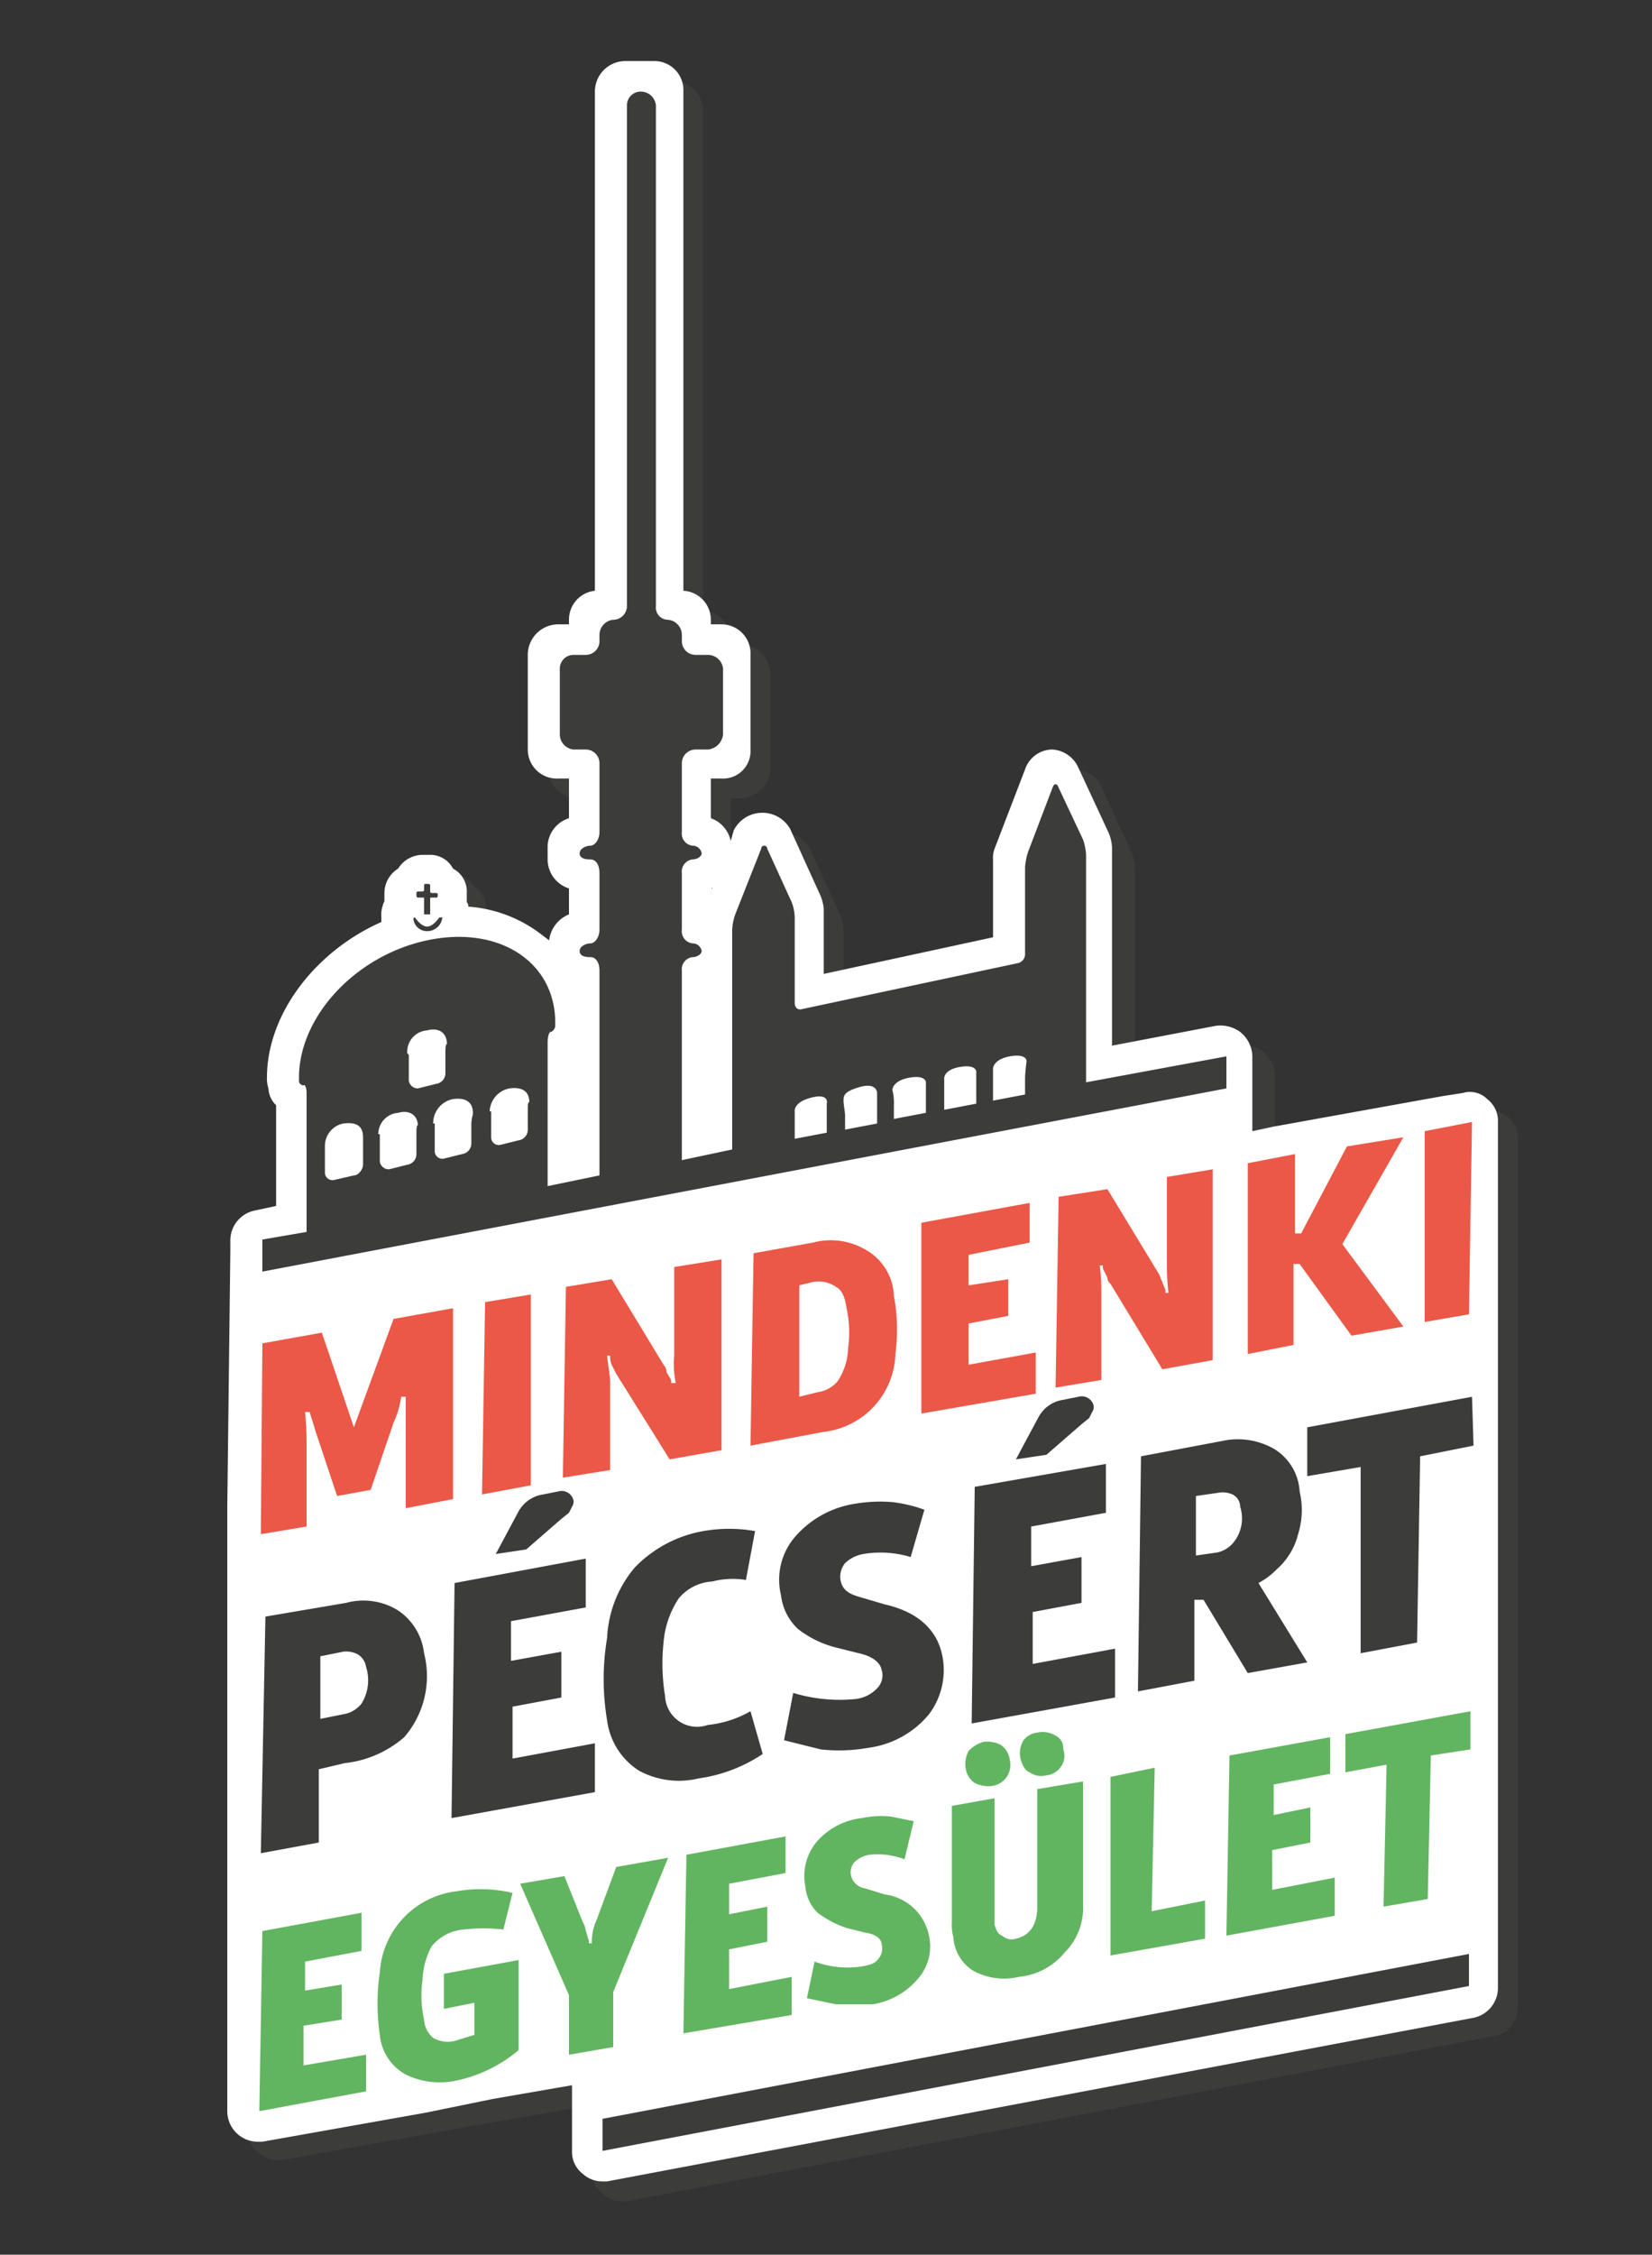
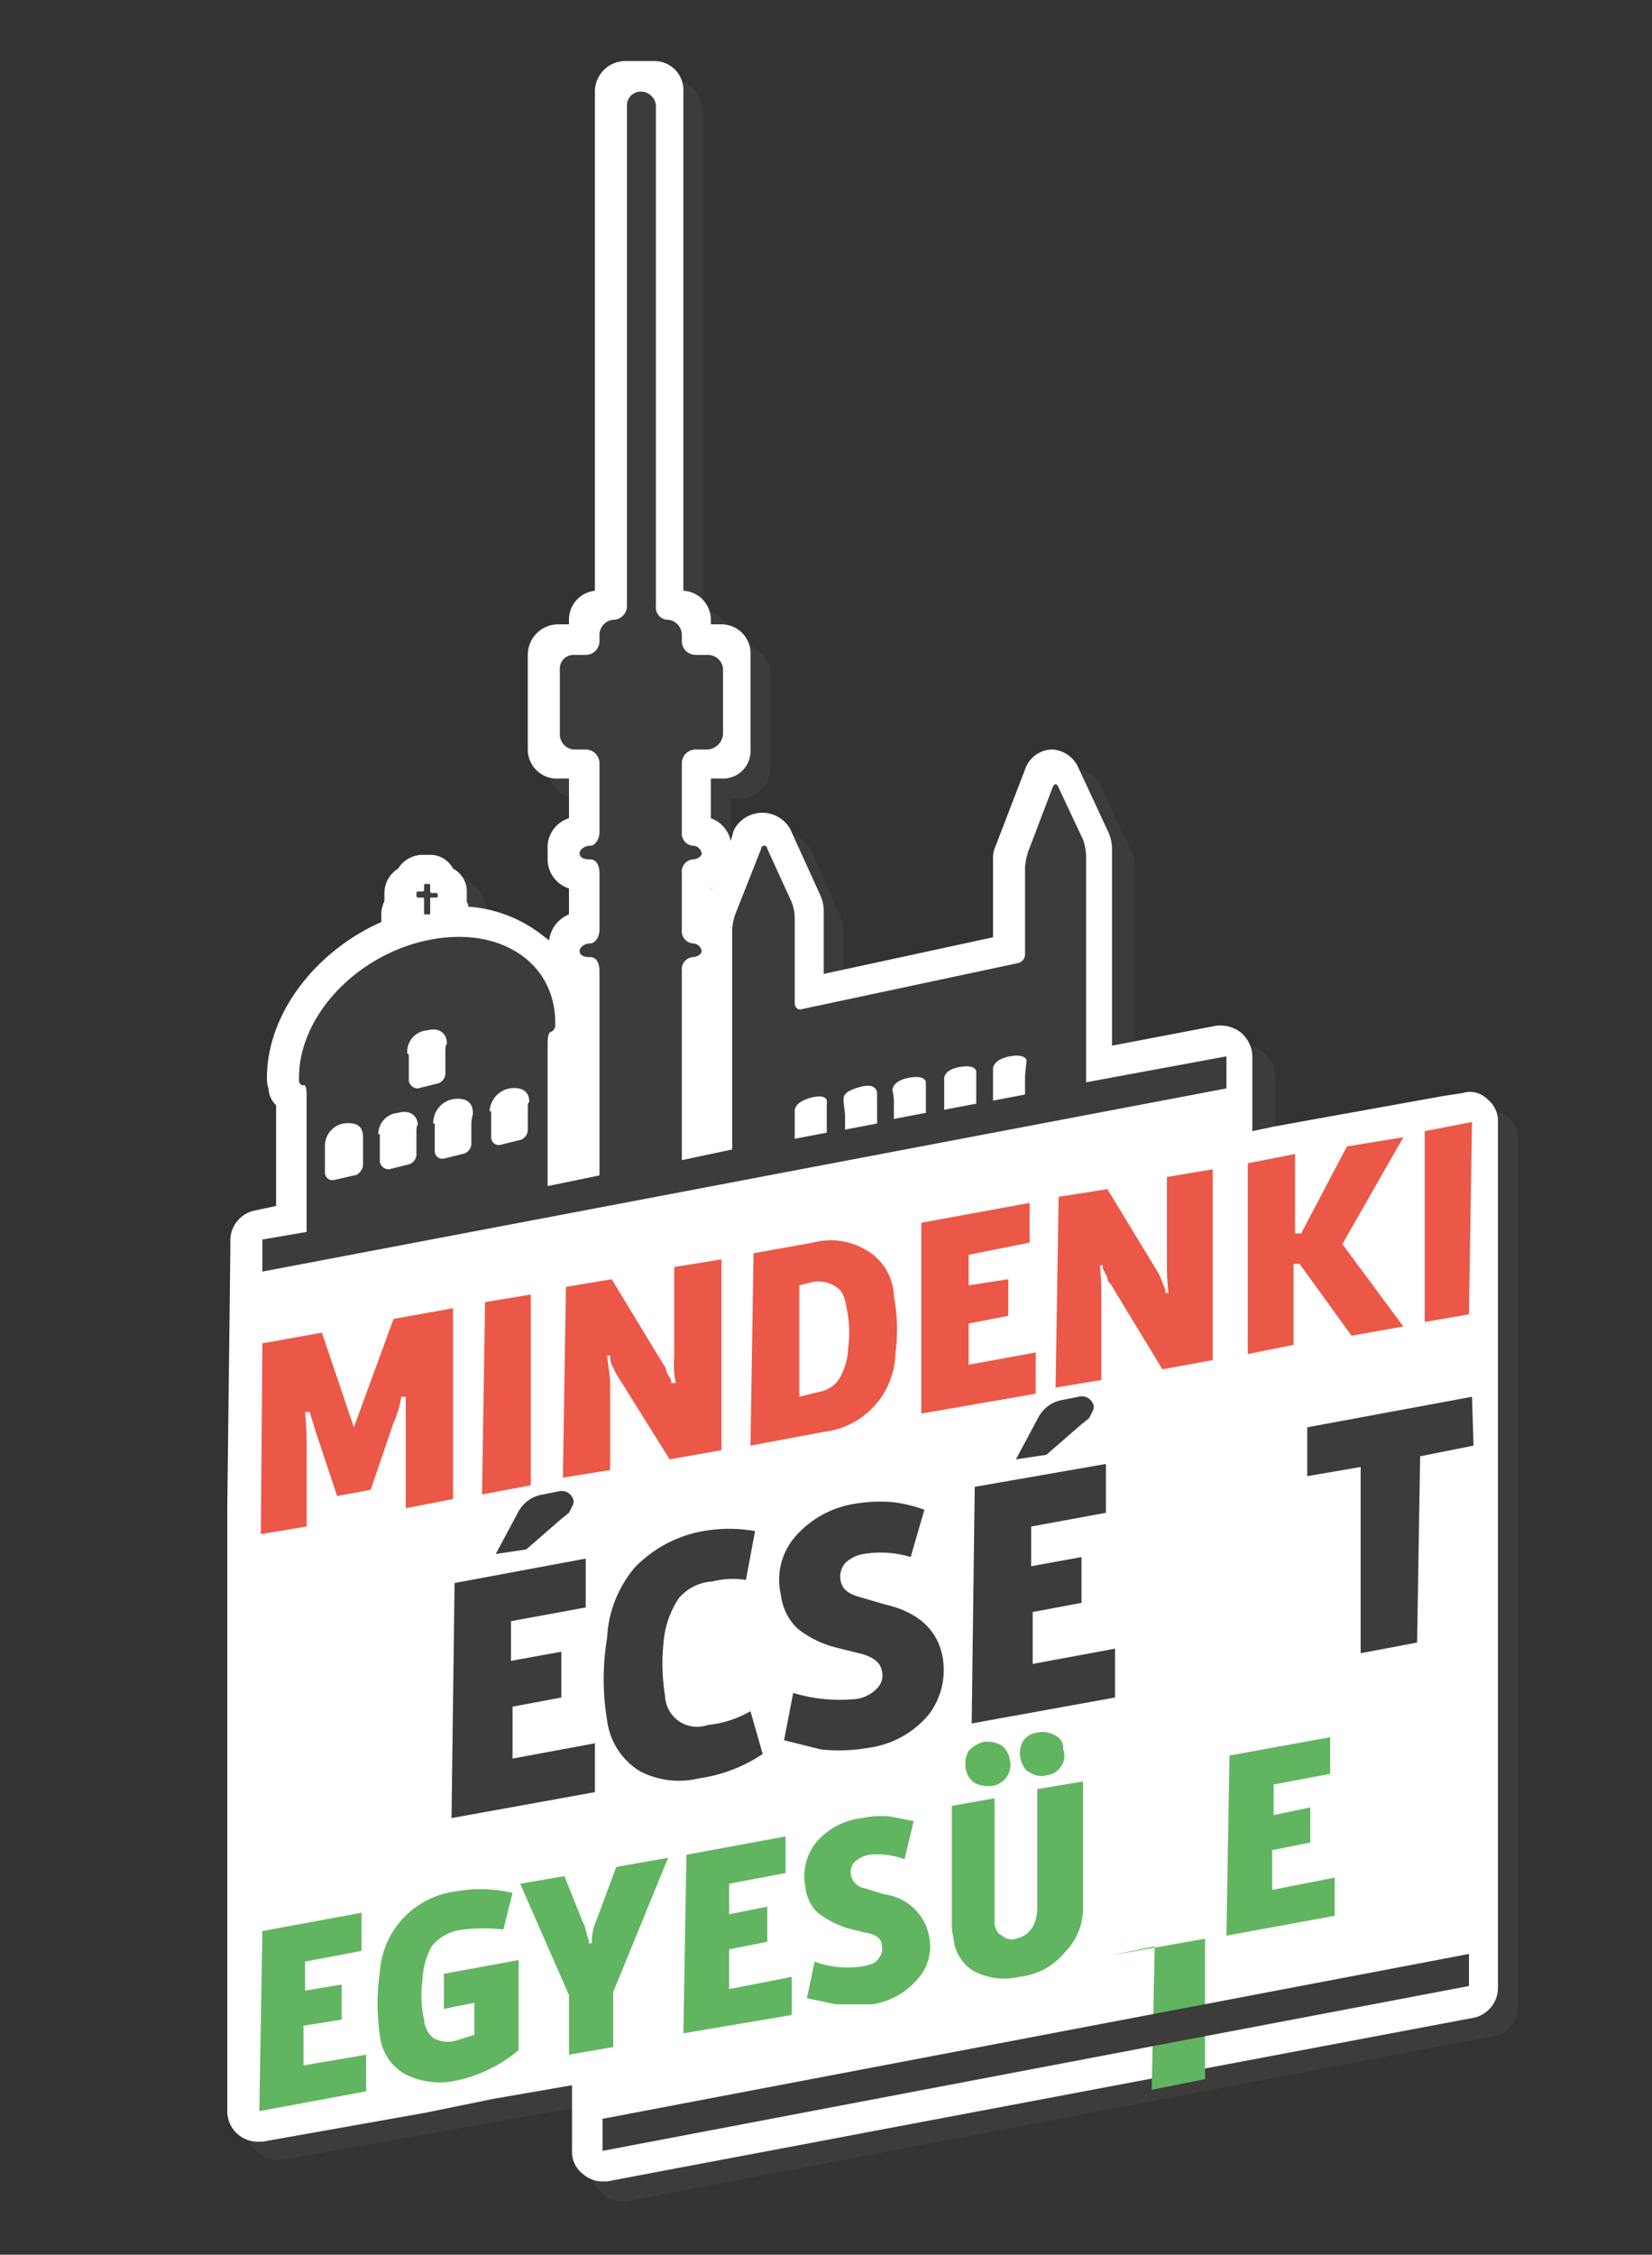
<svg xmlns="http://www.w3.org/2000/svg" id="Layer_1" data-name="Layer 1" viewBox="0 0 108.3 147.7">
  <rect x="0" y="0" width="108.3" height="147.7" fill="#333333" stroke="none" />
  <defs>
    <style>.cls-1{fill:#3c3c3b;}.cls-2{fill:#fff;}.cls-3{fill:#eb5847;}.cls-4{fill:#62b560;}</style>
  </defs>
  <title>mpe_logo_outline_hardshadow</title>
  <path class="cls-1" d="M99,73.3a1.8,1.8,0,0,0-1.6-.5l-1.4.3h0l-11,2-1.4.2V70.5a2.1,2.1,0,0,0-.8-1.6,2.2,2.2,0,0,0-1.6-.4l-6.8,1.3v-13a2.9,2.9,0,0,0-.2-.9l-2-4.4a2,2,0,0,0-1.9-1.1,1.9,1.9,0,0,0-1.8,1.3l-2,5.2a1.7,1.7,0,0,0-.1.7v5.1L55.3,65.1V60.8a2.4,2.4,0,0,0-.2-.8l-2-4.4a2.1,2.1,0,0,0-3.7.1l-.2.7a2.2,2.2,0,0,0-1.3-1.5V52.3h.6a2,2,0,0,0,2-2V44.2a2,2,0,0,0-2-2h-.6v-.3A1.9,1.9,0,0,0,46.1,40V7.3a2,2,0,0,0-2-2H42.3a2,2,0,0,0-2,2V40a1.9,1.9,0,0,0-1.8,1.9v.3h-.6a2,2,0,0,0-2,2v6.1a2,2,0,0,0,2,2h.6v2.6a2,2,0,0,0-1.3,1.8v.9a2.1,2.1,0,0,0,1.3,1.9v1.7a2.2,2.2,0,0,0-1.2,1.6l-.4-.3a9.6,9.6,0,0,0-4.8-1.8.1.1,0,0,1-.1-.1c0-.2-.1-.3-.1-.4v-.5A2,2,0,0,0,31,58a1.8,1.8,0,0,0-1.6-.8H29a1.9,1.9,0,0,0-1.6.8,2.2,2.2,0,0,0-.9,1.7v.5c0,.1-.1.2-.1.4a1.9,1.9,0,0,0-.1.8v.3c-4.3,1.9-7.5,6-7.5,10.1a2.2,2.2,0,0,0,.1.8,2.1,2.1,0,0,0,.4,1.1v6.6l-1.3.3a2,2,0,0,0-1.6,1.9v.8L16.2,100v39h0v.5a1.8,1.8,0,0,0,.7,1.5,2.1,2.1,0,0,0,1.3.5h.3l10.6-1.9,4.5-.8,5.2-.9v4.3a1.8,1.8,0,0,0,.7,1.5,1.8,1.8,0,0,0,1.2.5h.4l56.7-10.8a1.9,1.9,0,0,0,1.7-1.9V74.8A1.8,1.8,0,0,0,99,73.3ZM47.9,59.5H48v.1Z" />
  <path class="cls-2" d="M32.3,137.5l5.2-.9v4.3a1.8,1.8,0,0,0,.7,1.5,1.9,1.9,0,0,0,1.3.5h.3l56.7-10.7a2,2,0,0,0,1.7-2V73.5a1.8,1.8,0,0,0-.7-1.5,1.6,1.6,0,0,0-1.6-.4l-1.3.2h0l-11.1,2-1.4.3V69.2a2.1,2.1,0,0,0-.8-1.6,2.2,2.2,0,0,0-1.6-.4l-6.8,1.3v-13a2.9,2.9,0,0,0-.2-.9l-2-4.3A2,2,0,0,0,69,49.1a1.9,1.9,0,0,0-1.8,1.3l-2,5.2a1.7,1.7,0,0,0-.1.7v5.1L54,63.8V59.5a3.1,3.1,0,0,0-.2-.8l-2-4.4a2.1,2.1,0,0,0-3.7.1l-.2.7a2,2,0,0,0-1.3-1.5V51h.7a1.8,1.8,0,0,0,1.9-1.9V42.9a1.9,1.9,0,0,0-1.9-2h-.7v-.3a1.9,1.9,0,0,0-1.8-1.9V6a1.9,1.9,0,0,0-1.9-2H41a2,2,0,0,0-2,2V38.7a1.9,1.9,0,0,0-1.7,1.9v.3h-.7a2,2,0,0,0-2,2v6.2a1.9,1.9,0,0,0,2,1.9h.7v2.6a2,2,0,0,0-1.4,1.8v.9a2,2,0,0,0,1.4,1.9v1.7A2.1,2.1,0,0,0,36,61.6l-.4-.3a8.9,8.9,0,0,0-4.8-1.9h-.1a.4.4,0,0,0-.1-.3v-.6a1.7,1.7,0,0,0-.9-1.6,1.7,1.7,0,0,0-1.6-.9h-.4a1.9,1.9,0,0,0-1.6.9,1.9,1.9,0,0,0-.9,1.6V59c0,.1-.1.2-.1.3a1.9,1.9,0,0,0-.1.8v.3c-4.3,1.9-7.5,6-7.5,10.2a2,2,0,0,0,.1.7,1.6,1.6,0,0,0,.5,1.1V79l-1.4.3a2,2,0,0,0-1.6,1.9V82l-.2,16.7v39.1h0v.5a2,2,0,0,0,2,2h.3l10.7-1.9ZM46.6,58.2a.1.1,0,0,0,.1-.1v.1Z" />
  <path class="cls-3" d="M25.8,93.2l-1.5,4.4-2.2.4-1.4-4.2-.4-1.3H20c.1,1.1.1,1.8.1,2.1V100l-3,.5L17.2,88l3.9-.7,2.1,6.2h0l2.6-7.1,3.9-.7V98.2l-3.1.6V91.5h-.3A5.9,5.9,0,0,1,25.8,93.2Z" />
  <path class="cls-3" d="M31.6,97.9l.2-12.6,3-.5V97.3Z" />
  <path class="cls-3" d="M40.1,83.8l3.4,5.6a.8.8,0,0,1,.2.5l.3.5v.2h.3a6.1,6.1,0,0,1-.1-1.8V83l3.1-.5V95l-3.4.6L40.4,90l-.2-.4A1.4,1.4,0,0,1,40,89v-.2h-.2c.1.9.2,1.4.2,1.7v5.8l-3.1.5.2-12.5Z" />
  <path class="cls-3" d="M58.6,84.9a11.9,11.9,0,0,1,.1,3.8A5.3,5.3,0,0,1,54,93.8l-4.8.9.2-12.6,3.9-.7a4.5,4.5,0,0,1,3.5.5A3.6,3.6,0,0,1,58.6,84.9Zm-3.7,5.6a4.1,4.1,0,0,0,.7-2.2,7.5,7.5,0,0,0-.1-2.6c-.1-.7-.3-1.2-.7-1.4a2,2,0,0,0-1.6-.3l-.8.2v7.3l1.2-.3A2.1,2.1,0,0,0,54.9,90.5Z" />
  <path class="cls-3" d="M60.4,92.6V80.1l7.1-1.3v2.6l-4,.8v2l2.6-.4v2.4l-2.6.5v2.7l4.4-.8v2.7Z" />
  <path class="cls-3" d="M72.6,77.9,76,83.5l.2.5.2.5v.2h.2a15.3,15.3,0,0,1-.1-1.8V77.1l3-.5V89.1l-3.3.6-3.4-5.6a.5.5,0,0,1-.2-.4l-.3-.6v-.2h-.2a13.9,13.9,0,0,1,.1,1.7v5.8l-3,.5.2-12.5Z" />
  <path class="cls-3" d="M88.6,87.5l-3.4-4.7h-.4v5.3l-3,.6V76.2l3.1-.6v5.2h.4l3-5.7,3.7-.6L88,81.5l4,5.4Z" />
  <path class="cls-3" d="M93.4,86.6V74.1l3.1-.6-.2,12.6Z" />
-   <path class="cls-1" d="M22.6,115.5l-1.7.4v4.8l-3.8.7.3-15.5,5.3-.9a4.3,4.3,0,0,1,3.4.5,3.9,3.9,0,0,1,1.7,2.8,6.1,6.1,0,0,1-1.3,5.5A7.1,7.1,0,0,1,22.6,115.5Zm1.1-3.9a2.9,2.9,0,0,0,.3-2.4,1.2,1.2,0,0,0-.5-.8,1.6,1.6,0,0,0-1-.2l-1.5.3v4.1l1.5-.3A1.9,1.9,0,0,0,23.7,111.6Z" />
  <path class="cls-1" d="M29.6,119.1l.2-15.4,8.6-1.6v3.2l-4.9.9v2.6l3.3-.6v3l-3.2.6v3.4l5.4-1v3.2Zm8-20.8a.6.6,0,0,1-.1.4l-.2.4-.5.4-2.3,2-2,.3L34,99a2.2,2.2,0,0,1,1.6-1.1l1-.2A.8.8,0,0,1,37.6,98.3Z" />
  <path class="cls-1" d="M49.2,112.1l.8,2.8a10,10,0,0,1-4.2,1.6,5.5,5.5,0,0,1-3.9-.5,4.6,4.6,0,0,1-2.1-3.3,16.3,16.3,0,0,1,0-5.4,7.7,7.7,0,0,1,1.8-4.6,8.2,8.2,0,0,1,4.5-2.4,9.7,9.7,0,0,1,3.4,0l-.6,3.2a5.4,5.4,0,0,0-2.2.1,3.1,3.1,0,0,0-2.2,1.1,6.1,6.1,0,0,0-1,2.9,13.1,13.1,0,0,0,.1,3.5,2.1,2.1,0,0,0,2.8,1.9A7.1,7.1,0,0,0,49.2,112.1Z" />
  <path class="cls-1" d="M61.8,108.6a4.8,4.8,0,0,1-.9,3.7,6.2,6.2,0,0,1-4,2.2,10.9,10.9,0,0,1-3.1.1l-2.4-.6.6-3.1a10.5,10.5,0,0,0,4.1.4,2.3,2.3,0,0,0,1.4-.7,1.2,1.2,0,0,0,.3-1.2c-.1-.5-.6-.9-1.5-1.1l-1.6-.4a6.7,6.7,0,0,1-2.4-1.2,3.6,3.6,0,0,1-1.1-2.2,4.3,4.3,0,0,1,.9-3.8,6.5,6.5,0,0,1,4-2.2,9.7,9.7,0,0,1,2.4-.1,9.3,9.3,0,0,1,2.1.5l-.9,3.1a6.8,6.8,0,0,0-3.1-.2,2.3,2.3,0,0,0-1.2.6,1.4,1.4,0,0,0-.3,1.1c.1.6.5.9,1.2,1.1l1.7.5C60.2,105.6,61.5,106.8,61.8,108.6Z" />
  <path class="cls-1" d="M63.7,112.9l.2-15.5,8.6-1.5v3.2l-4.9.9v2.6l3.3-.6v3l-3.2.6V109l5.4-1v3.2Zm8-20.8a.6.6,0,0,1-.1.4l-.2.4-.5.4-2.3,2-2,.3,1.5-2.8a2.2,2.2,0,0,1,1.6-1.1l1-.2A.8.8,0,0,1,71.7,92.1Z" />
-   <path class="cls-1" d="M83.7,102.8a4.6,4.6,0,0,1-1.2.9l3.2,5.2-3.9.7-2.9-4.8h-.6v5.3l-3.7.7.2-15.4,5.3-1a4.8,4.8,0,0,1,3.4.5,3.5,3.5,0,0,1,1.7,2.8,5.3,5.3,0,0,1-.1,2.8A4.5,4.5,0,0,1,83.7,102.8ZM80.9,101a2.5,2.5,0,0,0,.4-2.3.9.9,0,0,0-.5-.8,1.6,1.6,0,0,0-1-.1l-1.4.2v3.9l1.4-.2A1.9,1.9,0,0,0,80.9,101Z" />
  <path class="cls-1" d="M96.6,94.7l-3.5.7-.2,12.2-3.7.7V96.1l-3.5.6V93.5l10.8-2Z" />
  <path class="cls-4" d="M17,138.3l.2-11.8,6.5-1.2v2.5l-3.7.7v1.9l2.4-.4v2.3l-2.5.4v2.6l4.1-.7V137Z" />
  <path class="cls-4" d="M29.8,133.7l1.3-.4v-2.1l-2,.4v-2.3l4.9-.9v5.9a9.3,9.3,0,0,1-4.1,2,5.1,5.1,0,0,1-3.3-.4,3.3,3.3,0,0,1-1.7-2.6,14.1,14.1,0,0,1,0-4.1,5.7,5.7,0,0,1,5-5.3,9.1,9.1,0,0,1,3.7.1l-.6,2.4a11.2,11.2,0,0,0-2.6,0,3,3,0,0,0-2.1,1.1,4.9,4.9,0,0,0-.6,2.2,7.3,7.3,0,0,0,.1,2.6,1.7,1.7,0,0,0,.6,1.2A1.9,1.9,0,0,0,29.8,133.7Z" />
  <path class="cls-4" d="M43.8,121.7l-3.6,8.8v3.6l-2.9.5v-3.9l-3.2-7.3,2.9-.5,1.2,3a1.4,1.4,0,0,1,.2.6c.1.2.1.4.2.6v.2h.2a3.3,3.3,0,0,1,.3-1.5l1.3-3.5Z" />
  <path class="cls-4" d="M44.8,133.2l.2-11.7,6.5-1.2v2.4l-3.7.7v2l2.5-.5v2.3l-2.5.5v2.6l4.1-.8V132Z" />
  <path class="cls-4" d="M60.9,126.8a3.2,3.2,0,0,1-.7,2.8,4.9,4.9,0,0,1-3,1.7H54.8l-1.9-.4.5-2.4a6.2,6.2,0,0,0,3.2.3c.5-.1.8-.2,1-.5a1,1,0,0,0,.2-.9c0-.4-.4-.7-1.1-.8l-1.2-.3a6.7,6.7,0,0,1-1.9-1,2.7,2.7,0,0,1-.8-1.7,3.5,3.5,0,0,1,.7-2.9,4.6,4.6,0,0,1,3-1.6,6.1,6.1,0,0,1,1.9-.1l1.5.3-.6,2.5a5,5,0,0,0-2.3-.3,1.9,1.9,0,0,0-1,.5,1,1,0,0,0-.2.9,1.1,1.1,0,0,0,.9.8l1.3.4A3.4,3.4,0,0,1,60.9,126.8Z" />
  <path class="cls-4" d="M71,116.7v8.1a4.1,4.1,0,0,1-1.2,3.1,4.4,4.4,0,0,1-3,1.6,4.2,4.2,0,0,1-3-.4,2.8,2.8,0,0,1-1.3-2.2,3.1,3.1,0,0,1-.1-1v-7.6l2.8-.5v8.3c.1.3.2.6.5.7a.9.9,0,0,0,.9.2c.9-.2,1.4-.9,1.4-2.1v-7.7Zm-4.8-1.4a1.4,1.4,0,0,1-.2,1.1,1.4,1.4,0,0,1-1,.6,2,2,0,0,1-1.1-.2,1.4,1.4,0,0,1-.6-1,1.8,1.8,0,0,1,.2-1.1,2.1,2.1,0,0,1,1-.6,2,2,0,0,1,1.1.2A1.4,1.4,0,0,1,66.2,115.3Zm3.5-.7a1.2,1.2,0,0,1-.2,1.2,1.3,1.3,0,0,1-.9.5,1.3,1.3,0,0,1-1.1-.2c-.3-.1-.5-.5-.6-.9a1.6,1.6,0,0,1,.2-1.2,1.3,1.3,0,0,1,.9-.5,1.6,1.6,0,0,1,1.2.2A.9.9,0,0,1,69.7,114.6Z" />
-   <path class="cls-4" d="M72.8,128.1V116.4l2.9-.6-.2,9.4,3.5-.7V127Z" />
+   <path class="cls-4" d="M72.8,128.1l2.9-.6-.2,9.4,3.5-.7V127Z" />
  <path class="cls-4" d="M80.4,126.8l.2-11.8,6.6-1.2v2.4l-3.7.7v2l2.4-.5v2.3l-2.5.5v2.6l4.1-.8v2.5Z" />
-   <path class="cls-4" d="M96.4,114.6l-2.6.4-.2,9.4-2.9.5.2-9.3-2.7.5v-2.5l8.2-1.5Z" />
  <polygon class="cls-1" points="39.5 138.8 96.3 128 96.3 130.1 39.5 140.9 39.5 138.8" />
  <path class="cls-1" d="M71.2,70.9V56a3.6,3.6,0,0,0-.2-1l-1.6-3.4c-.1-.3-.3-.3-.4,0l-1.6,4.2a4.4,4.4,0,0,0-.2,1v5.7a.6.6,0,0,1-.5.6l-14.1,3c-.3.1-.5-.1-.5-.4V60.1a3,3,0,0,0-.2-1l-1.6-3.5a.2.2,0,0,0-.4,0l-1.7,4.3a3.6,3.6,0,0,0-.2,1V75.3l-3.3.7V63.6a.8.8,0,0,1,.7-.9c.3,0,.6-.2.6-.4a.6.6,0,0,0-.6-.5.8.8,0,0,1-.7-.9V57.2a.8.8,0,0,1,.7-.9c.3,0,.6-.2.6-.4a.6.6,0,0,0-.6-.5.8.8,0,0,1-.7-.9V50a.9.9,0,0,1,.9-.9h.8a1.1,1.1,0,0,0,1-1V43.8a1,1,0,0,0-1-.9h-.8a.9.9,0,0,1-.9-.9v-.4a1,1,0,0,0-.9-1,.8.8,0,0,1-.8-.9V6.9A1,1,0,0,0,42,6h0a.9.9,0,0,0-.9.9V39.7a.9.9,0,0,1-.9.9,1,1,0,0,0-.9,1V42a.9.9,0,0,1-.9.9h-.8a.9.9,0,0,0-.9.9v4.3a1,1,0,0,0,.9,1h.8a.9.9,0,0,1,.9.9v4.5c0,.5-.3.9-.6.9s-.7.2-.7.5.3.4.7.4.6.4.6.9v3.7c0,.5-.3.9-.6.9s-.7.2-.7.5.3.4.7.4.6.4.6.9V77l-3.4.7h0V68.3c0-.4.1-.7.2-.7s.3-.2.3-.4V67c0-4-3.7-6.4-8.4-5.4s-8.4,5-8.4,9v.2a.3.3,0,0,0,.3.3c.1-.1.2.2.2.5v9.1l-2.9.5v2.1l63.2-12V69.2ZM26.7,69A1.4,1.4,0,0,1,28,67.5c.7-.2,1.3.1,1.3.9h0c-.1,0-.1.3-.1.6v1.3a.7.7,0,0,1-.6.7l-1.2.3a.6.6,0,0,1-.6-.5V69.1Zm-2.9,5.5h0v1.8c0,.3-.3.7-.6.7l-1.3.3a.5.5,0,0,1-.6-.5V75.1h0a1.5,1.5,0,0,1,1.2-1.5c.8-.1,1.3.1,1.3.9Zm3.6-.8h0c-.1,0-.1.3-.1.6v1.3a.7.7,0,0,1-.6.7l-1.2.3a.6.6,0,0,1-.6-.5V74.3h-.1a1.4,1.4,0,0,1,1.3-1.4c.7-.2,1.3.1,1.3.9ZM31,73h0a2.4,2.4,0,0,0-.1.7v1.2a.7.7,0,0,1-.6.7l-1.2.3a.5.5,0,0,1-.6-.5V73.6h-.1A1.6,1.6,0,0,1,29.7,72c.7-.1,1.3.1,1.3.9Zm3.7-.8h0c-.1,0-.1.2-.1.6v1.2a.7.7,0,0,1-.6.7l-1.2.3a.5.5,0,0,1-.6-.5V72.8h-.1a1.6,1.6,0,0,1,1.3-1.5c.7-.1,1.3.1,1.3.9Zm19.5,1.2v.8l-2.1.4V72.8s-.1-.6,1.1-.9,1,.4,1,.4Zm3.3-.7v.9l-2.1.4v-.9c0-.3-.1-.7-.1-1s0-.6,1.1-.9,1.1.4,1.1.4Zm3.2-.7v.9l-2.1.4v-.9a3.4,3.4,0,0,0-.1-1s0-.6,1.1-.8,1.1.3,1.1.3Zm3.3-.7v1l-2.1.4v-2s-.1-.6,1-.8,1.1.3,1.1.3Zm3.2-.7v1.1l-2.1.4V70s0-.6,1.1-.8,1.1.3,1.1.3S67.2,70.3,67.2,70.6Z" />
-   <path class="cls-1" d="M28,61a1,1,0,0,0,1-.9h-.2s-.4.6-.8.6-.8-.6-.8-.6-.1,0-.1.1h0A.9.9,0,0,0,28,61Z" />
  <path class="cls-1" d="M27.4,58.8h.3c.1,0,.1,0,.1.1v1h.4v-1c0-.1,0-.1.1-.1h.3c.1,0,.1-.1.1-.2h0a.1.1,0,0,0-.1-.1h-.3a.1.1,0,0,1-.1-.1V58c0-.1-.1-.1-.2-.1h0c-.1,0-.2,0-.2.1v.3a.1.1,0,0,1-.1.1h-.3a.1.1,0,0,0-.1.1h0C27.3,58.7,27.3,58.8,27.4,58.8Z" />
</svg>